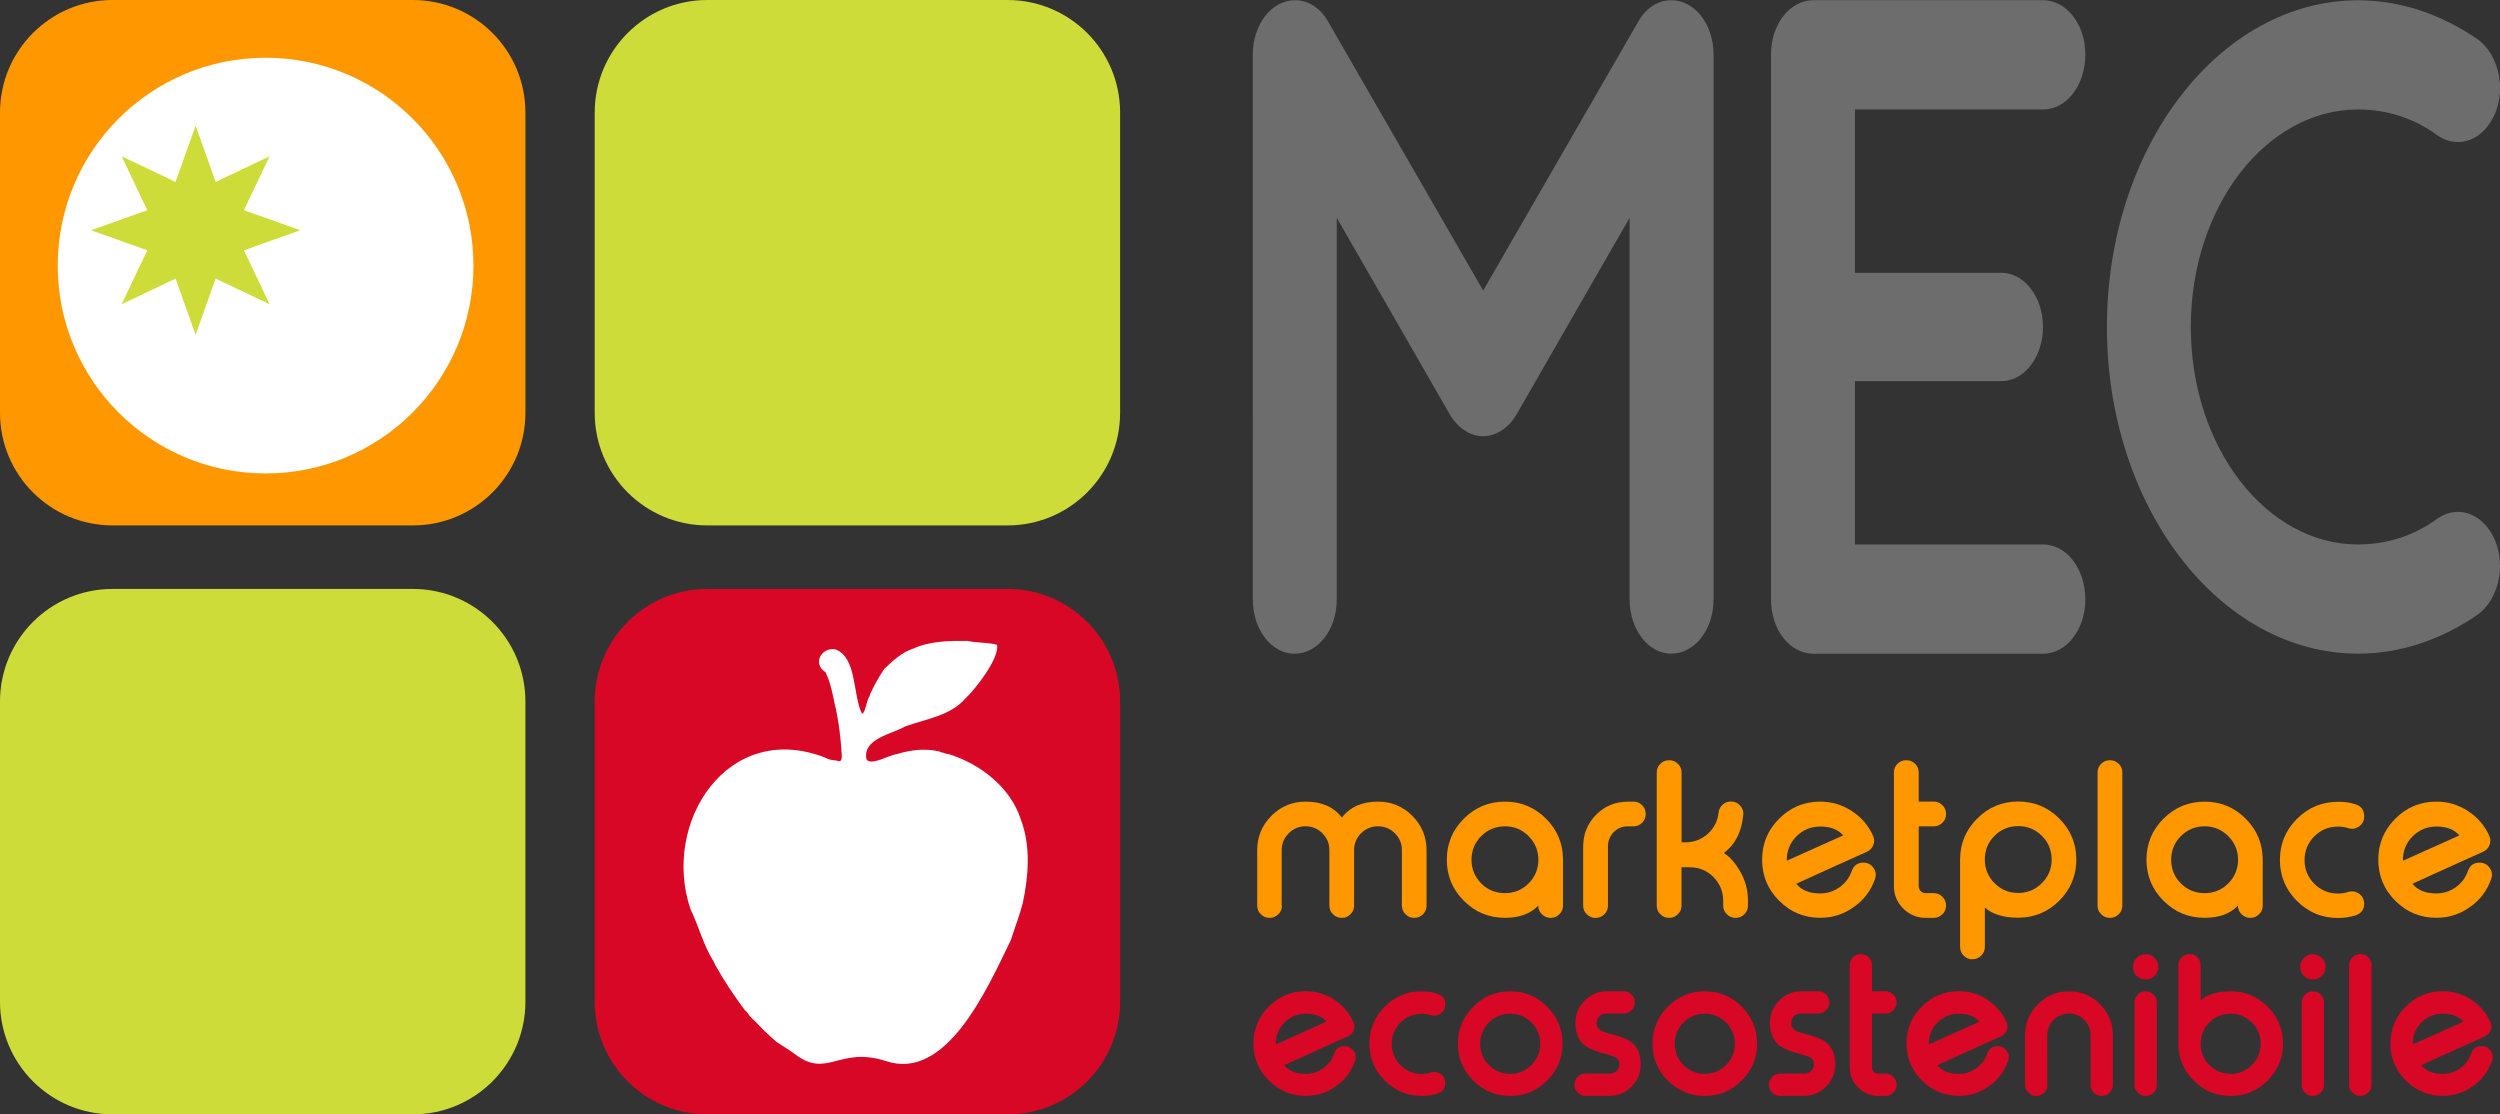
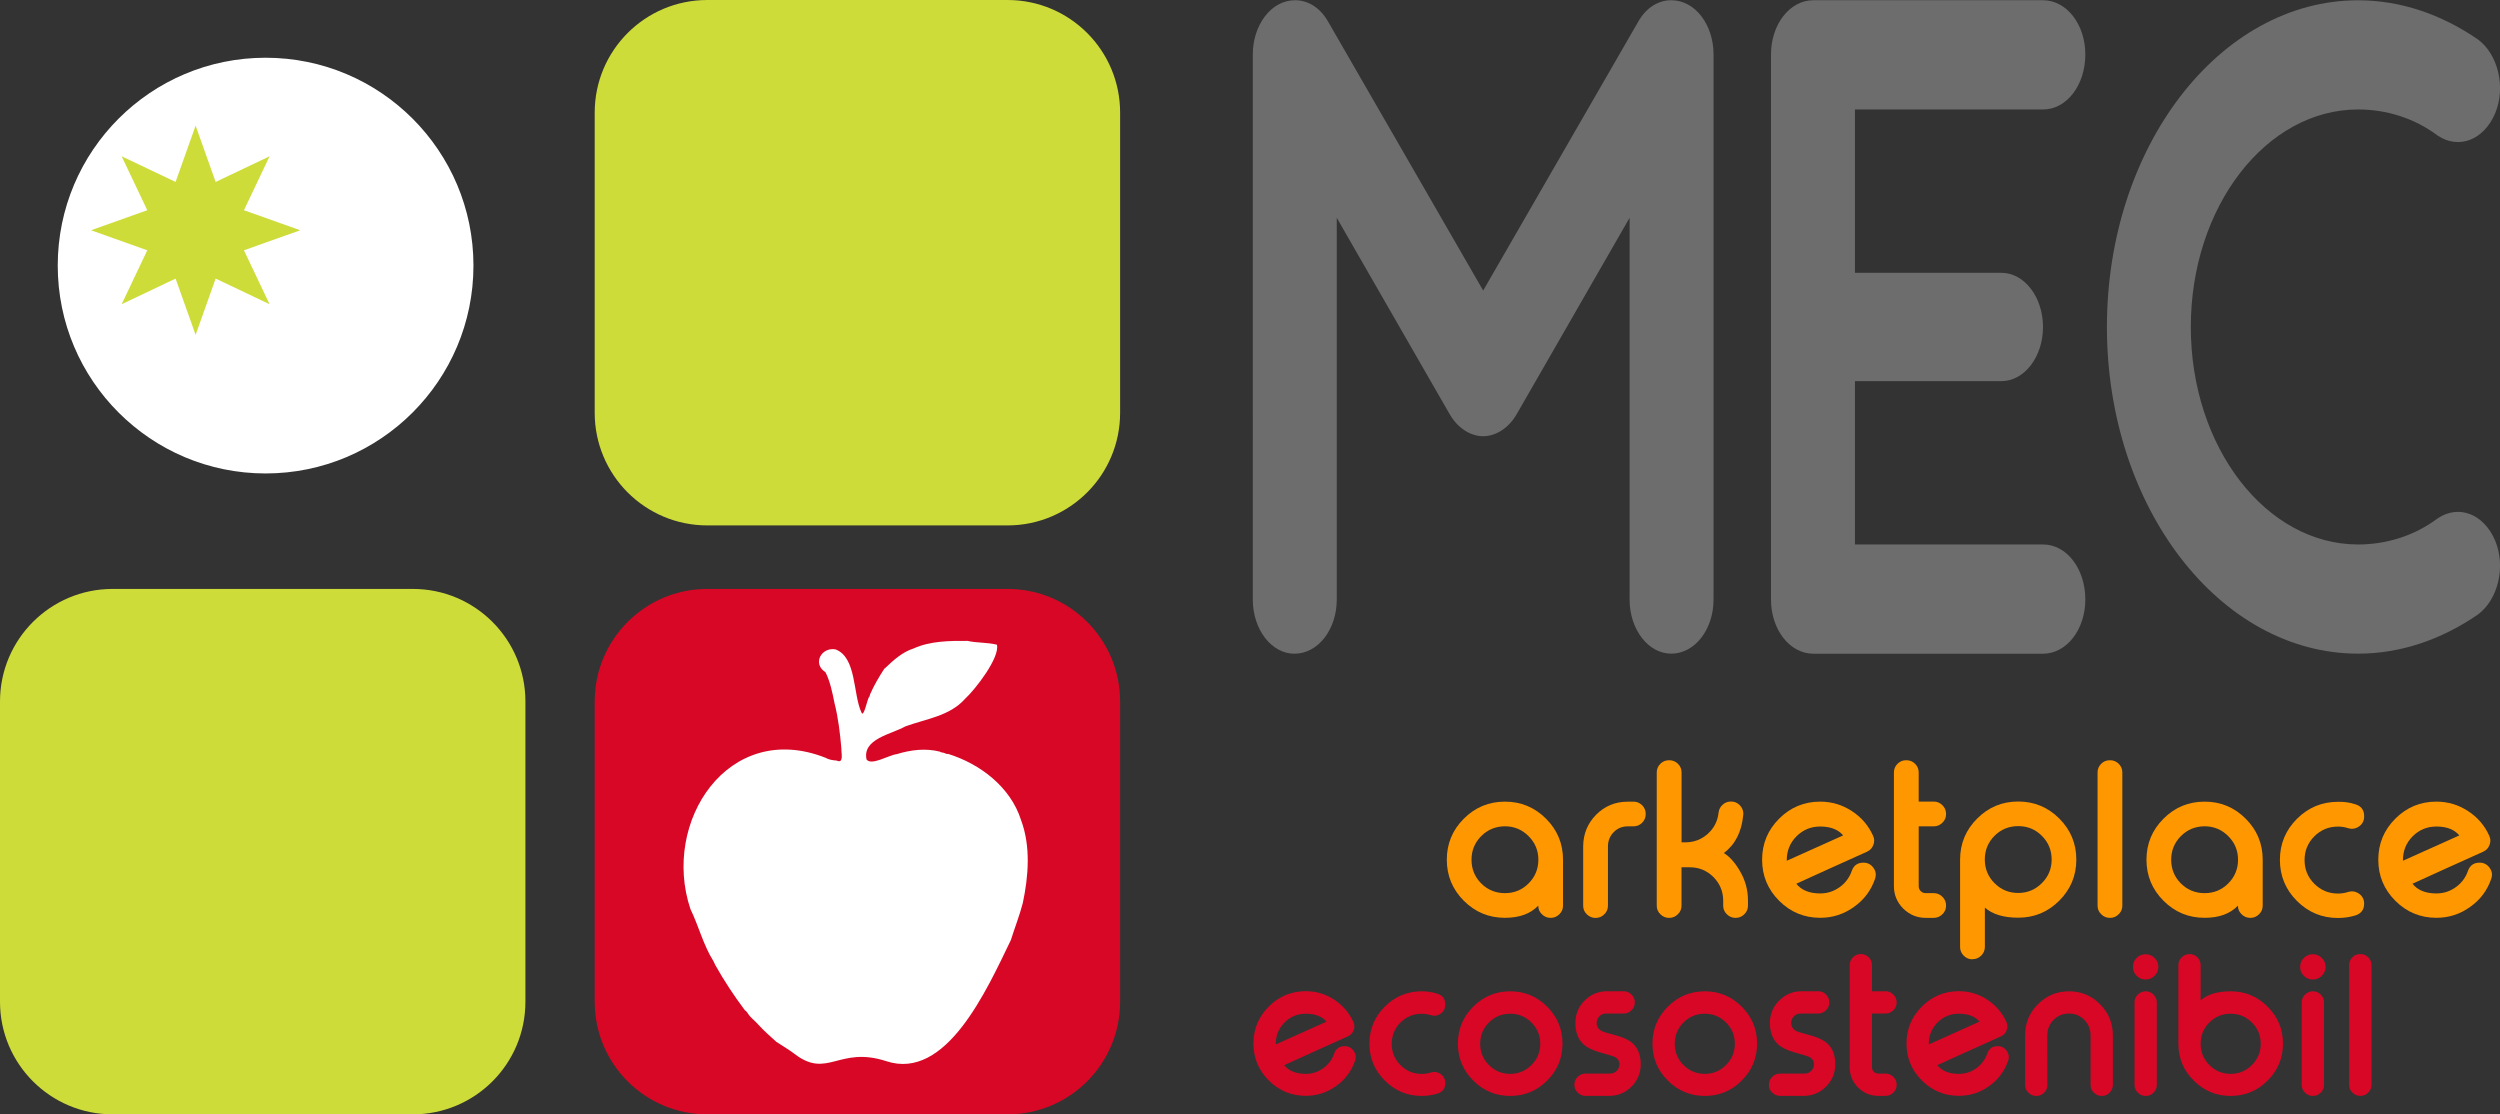
<svg xmlns="http://www.w3.org/2000/svg" version="1.1" id="Livello_1" x="0px" y="0px" viewBox="0 0 432.99 193" style="enable-background:new 0 0 432.99 193;" xml:space="preserve">
  <rect x="0" y="0" width="432.99" height="193" fill="#333333" stroke="none" />
  <style type="text/css">
	.st0{fill:#6D6D6D;}
	.st1{fill:#FF9800;}
	.st2{fill:#D80725;}
	.st3{fill:#CDDC39;}
	.st4{fill:#FFFFFF;}
</style>
  <g>
    <g>
      <g>
        <path class="st0" d="M282.24,103.84V37.72l-19.52,33.95c-1.37,2.42-3.6,3.88-5.84,3.88c-2.24,0-4.48-1.46-5.84-3.88l-19.52-33.95     v66.12c0,5.17-3.23,9.38-7.33,9.38c-3.98,0-7.21-4.2-7.21-9.38V9.42c0-5.01,3.11-9.38,7.33-9.38c2.24,0,4.35,1.29,5.72,3.72     l26.85,46.56l26.85-46.56c1.37-2.43,3.48-3.72,5.72-3.72c4.23,0,7.33,4.37,7.33,9.38v94.41c0,5.17-3.23,9.38-7.33,9.38     C285.47,113.21,282.24,109.01,282.24,103.84z" />
        <path class="st0" d="M361.17,103.84c0,5.17-3.23,9.38-7.33,9.38h-39.78c-4.1,0-7.33-4.2-7.33-9.38V9.42     c0-5.17,3.23-9.38,7.33-9.38h39.78c4.1,0,7.33,4.2,7.33,9.38c0,5.33-3.23,9.54-7.33,9.54h-32.57v28.29h25.36     c3.98,0,7.21,4.2,7.21,9.38s-3.23,9.38-7.21,9.38h-25.36V94.3h32.57C357.94,94.3,361.17,98.5,361.17,103.84z" />
        <path class="st0" d="M432.16,93.65c1.86,4.53,0.5,10.19-2.98,12.77c-6.34,4.37-13.43,6.79-20.76,6.79     c-23.99,0-43.51-25.38-43.51-56.58s19.52-56.58,43.51-56.58c7.33,0,14.42,2.43,20.76,6.79c3.48,2.59,4.85,8.25,2.98,12.77     c-1.99,4.69-6.34,6.3-9.95,3.88c-4.1-3.07-8.95-4.53-13.8-4.53c-15.91,0-28.97,16.81-28.97,37.67S392.5,94.3,408.41,94.3     c4.85,0,9.7-1.46,13.8-4.53C425.82,87.35,430.17,88.96,432.16,93.65z" />
      </g>
    </g>
    <g>
      <g>
-         <path class="st1" d="M222.03,156.85c0,0.59-0.21,1.09-0.63,1.49c-0.42,0.42-0.91,0.63-1.49,0.63h-0.05     c-0.57,0-1.07-0.21-1.49-0.63c-0.42-0.4-0.63-0.89-0.63-1.49v-9.61c0-2.31,0.82-4.29,2.46-5.94c1.64-1.64,3.62-2.46,5.94-2.46     c2.77,0,4.86,0.92,6.27,2.76c1.4-1.84,3.48-2.76,6.26-2.76c2.32,0,4.3,0.82,5.94,2.46c1.64,1.65,2.46,3.64,2.46,5.94v9.61     c0,0.58-0.2,1.08-0.61,1.49c-0.42,0.42-0.92,0.63-1.5,0.63h-0.04c-0.59,0-1.09-0.21-1.49-0.63c-0.42-0.4-0.63-0.89-0.63-1.49     v-9.61c0-1.14-0.4-2.11-1.21-2.92c-0.8-0.8-1.78-1.21-2.94-1.21c-1.14,0-2.11,0.4-2.92,1.21c-0.8,0.8-1.21,1.78-1.21,2.92v9.61     c0,0.59-0.21,1.09-0.63,1.49c-0.4,0.42-0.89,0.63-1.49,0.63h-0.03c-0.58,0-1.08-0.21-1.5-0.63c-0.42-0.4-0.63-0.89-0.63-1.49     v-9.61c0-1.14-0.4-2.11-1.21-2.92c-0.8-0.8-1.78-1.21-2.92-1.21c-1.14,0-2.11,0.4-2.92,1.21c-0.8,0.8-1.21,1.78-1.21,2.92V156.85     z" />
        <path class="st1" d="M267.76,141.79c1.97,1.97,2.95,4.34,2.95,7.11v7.95c0,0.59-0.21,1.09-0.63,1.49     c-0.42,0.42-0.91,0.63-1.49,0.63h-0.05c-0.57,0-1.07-0.21-1.49-0.63c-0.42-0.4-0.63-0.89-0.63-1.49     c-1.33,1.41-3.26,2.11-5.78,2.11c-2.77,0-5.14-0.98-7.11-2.95c-1.97-1.97-2.95-4.34-2.95-7.11c0-2.77,0.98-5.14,2.95-7.11     c1.97-1.97,4.34-2.95,7.11-2.95C263.42,138.84,265.79,139.82,267.76,141.79z M256.54,144.81c-1.12,1.13-1.68,2.49-1.68,4.09     c0,1.61,0.56,2.98,1.68,4.11c1.13,1.12,2.5,1.68,4.11,1.68s2.97-0.56,4.09-1.68c1.13-1.13,1.7-2.5,1.7-4.11     c0-1.6-0.57-2.96-1.7-4.09c-1.13-1.13-2.49-1.7-4.09-1.7C259.04,143.12,257.67,143.68,256.54,144.81z" />
        <path class="st1" d="M282.92,138.84c0.58,0,1.08,0.21,1.5,0.63c0.41,0.42,0.61,0.92,0.61,1.5V141c0,0.58-0.2,1.08-0.61,1.49     c-0.42,0.42-0.92,0.63-1.5,0.63h-1c-0.96,0-1.77,0.33-2.43,1c-0.65,0.66-0.98,1.47-1,2.43v10.31c0,0.59-0.21,1.09-0.63,1.49     c-0.42,0.42-0.91,0.63-1.49,0.63h-0.05c-0.57,0-1.07-0.21-1.49-0.63c-0.42-0.4-0.63-0.89-0.63-1.49v-10.31     c0.02-2.13,0.77-3.95,2.25-5.45c1.5-1.5,3.32-2.25,5.45-2.25H282.92z" />
        <path class="st1" d="M289.12,131.67c0.57,0,1.07,0.2,1.49,0.61c0.42,0.42,0.63,0.92,0.63,1.5v12.11h0.66     c1.49,0,2.79-0.5,3.9-1.49c1.08-0.99,1.7-2.21,1.85-3.67c0.07-0.55,0.3-1,0.7-1.35c0.4-0.37,0.87-0.56,1.42-0.56h0.05     c0.62,0,1.14,0.23,1.56,0.7c0.37,0.41,0.56,0.88,0.56,1.42c0,0.07-0.01,0.15-0.02,0.23c-0.28,2.92-1.4,5.11-3.36,6.57     c1.03,0.63,1.97,1.7,2.83,3.2c0.9,1.55,1.35,3.22,1.35,5.02v0.89c0,0.59-0.21,1.09-0.63,1.49c-0.42,0.42-0.91,0.63-1.49,0.63     h-0.05c-0.57,0-1.07-0.21-1.49-0.63c-0.42-0.4-0.63-0.89-0.63-1.49v-0.89c-0.01-1.58-0.58-2.94-1.7-4.07     c-1.13-1.12-2.49-1.68-4.09-1.68h-1.43v6.64c0,0.59-0.21,1.09-0.63,1.49c-0.42,0.42-0.91,0.63-1.49,0.63h-0.05     c-0.57,0-1.07-0.21-1.49-0.63c-0.42-0.4-0.63-0.89-0.63-1.49v-23.07c0-0.58,0.21-1.08,0.63-1.5c0.42-0.41,0.91-0.61,1.49-0.61     H289.12z" />
        <path class="st1" d="M324.39,144.71c0.14,0.29,0.21,0.59,0.21,0.89c0,0.24-0.05,0.49-0.14,0.73c-0.2,0.55-0.57,0.94-1.12,1.19     c-1.63,0.73-3.77,1.7-6.43,2.9c-3.3,1.49-5.23,2.37-5.8,2.64c0.89,1.12,2.27,1.68,4.14,1.68c1.25,0,2.38-0.37,3.39-1.1     c0.99-0.72,1.68-1.65,2.08-2.8c0.34-0.96,1.01-1.43,2.03-1.43c0.72,0,1.3,0.3,1.73,0.91c0.27,0.37,0.4,0.76,0.4,1.17     c0,0.24-0.05,0.5-0.14,0.75c-0.69,1.99-1.89,3.6-3.62,4.82c-1.75,1.27-3.71,1.9-5.87,1.9c-2.77,0-5.14-0.98-7.11-2.95     c-1.97-1.97-2.95-4.34-2.95-7.11c0-2.77,0.98-5.14,2.95-7.11c1.97-1.97,4.34-2.95,7.11-2.95c2,0,3.83,0.55,5.49,1.64     C322.38,141.55,323.59,142.96,324.39,144.71z M315.25,143.15c-1.61,0-2.98,0.57-4.11,1.7c-1.12,1.13-1.68,2.5-1.68,4.11v0.12     l9.77-4.39C318.37,143.67,317.04,143.15,315.25,143.15z" />
        <path class="st1" d="M330.19,131.67c0.57,0,1.07,0.2,1.49,0.61c0.42,0.42,0.63,0.92,0.63,1.5v5.05h2.62     c0.57,0,1.07,0.21,1.49,0.63s0.63,0.92,0.63,1.5V141c0,0.59-0.21,1.09-0.63,1.49c-0.42,0.42-0.92,0.63-1.49,0.63h-2.62v10.36     c0,0.34,0.12,0.62,0.35,0.86c0.23,0.23,0.52,0.35,0.87,0.35h1.4c0.57,0,1.07,0.21,1.49,0.63s0.63,0.92,0.63,1.5v0.03     c0,0.59-0.21,1.09-0.63,1.49c-0.42,0.42-0.92,0.63-1.49,0.63h-1.4c-1.51,0-2.81-0.54-3.9-1.61c-1.07-1.08-1.61-2.38-1.61-3.88     v-19.7c0-0.58,0.21-1.08,0.63-1.5c0.42-0.41,0.91-0.61,1.49-0.61H330.19z" />
        <path class="st1" d="M341.6,166.15c-0.57,0-1.07-0.21-1.49-0.63s-0.63-0.92-0.63-1.49v-15.17c0.01-2.78,1-5.15,2.97-7.1     c1.96-1.96,4.32-2.94,7.1-2.94c2.77,0,5.14,0.98,7.11,2.95c1.97,1.97,2.95,4.34,2.95,7.11c0,2.77-0.98,5.14-2.95,7.11     c-1.97,1.97-4.34,2.95-7.11,2.95c-2.54,0-4.47-0.58-5.78-1.75v6.82c0,0.57-0.21,1.07-0.63,1.49s-0.91,0.63-1.49,0.63H341.6z      M353.64,152.96c1.13-1.13,1.7-2.49,1.7-4.09c0-1.61-0.57-2.98-1.7-4.11c-1.12-1.12-2.48-1.68-4.09-1.68s-2.98,0.56-4.11,1.68     c-1.12,1.13-1.68,2.5-1.68,4.11c0,1.6,0.56,2.96,1.68,4.09c1.13,1.13,2.5,1.7,4.11,1.7     C351.15,154.65,352.51,154.09,353.64,152.96z" />
        <path class="st1" d="M365.46,131.67c0.57,0,1.07,0.2,1.49,0.61c0.42,0.42,0.63,0.92,0.63,1.5v23.07c0,0.59-0.21,1.09-0.63,1.49     c-0.42,0.42-0.91,0.63-1.49,0.63h-0.05c-0.57,0-1.07-0.21-1.49-0.63c-0.42-0.4-0.63-0.89-0.63-1.49v-23.07     c0-0.58,0.21-1.08,0.63-1.5c0.42-0.41,0.91-0.61,1.49-0.61H365.46z" />
        <path class="st1" d="M388.94,141.79c1.97,1.97,2.95,4.34,2.95,7.11v7.95c0,0.59-0.21,1.09-0.63,1.49     c-0.42,0.42-0.91,0.63-1.49,0.63h-0.05c-0.57,0-1.07-0.21-1.49-0.63c-0.42-0.4-0.63-0.89-0.63-1.49     c-1.33,1.41-3.26,2.11-5.78,2.11c-2.77,0-5.14-0.98-7.11-2.95c-1.97-1.97-2.95-4.34-2.95-7.11c0-2.77,0.98-5.14,2.95-7.11     c1.97-1.97,4.34-2.95,7.11-2.95C384.6,138.84,386.97,139.82,388.94,141.79z M377.72,144.81c-1.12,1.13-1.68,2.49-1.68,4.09     c0,1.61,0.56,2.98,1.68,4.11c1.13,1.12,2.5,1.68,4.11,1.68s2.97-0.56,4.09-1.68c1.13-1.13,1.7-2.5,1.7-4.11     c0-1.6-0.57-2.96-1.7-4.09c-1.13-1.13-2.49-1.7-4.09-1.7C380.22,143.12,378.85,143.68,377.72,144.81z" />
        <path class="st1" d="M407.97,139.31c0.99,0.31,1.49,0.99,1.49,2.03v0.09c0,0.71-0.29,1.28-0.86,1.69     c-0.4,0.28-0.8,0.42-1.22,0.42c-0.22,0-0.45-0.03-0.68-0.1c-0.57-0.19-1.16-0.28-1.77-0.28c-1.61,0-2.98,0.57-4.11,1.7     c-1.12,1.13-1.68,2.5-1.68,4.11c0,1.6,0.56,2.96,1.68,4.09c1.13,1.13,2.5,1.7,4.11,1.7c0.61,0,1.19-0.09,1.77-0.28     c0.22-0.07,0.44-0.1,0.66-0.1c0.43,0,0.84,0.14,1.24,0.42c0.57,0.42,0.86,0.99,0.86,1.71c0,1.03-0.5,1.7-1.49,2.03     c-0.98,0.3-1.99,0.45-3.04,0.45c-2.77,0-5.14-0.98-7.11-2.95c-1.97-1.97-2.95-4.34-2.95-7.11c0-2.77,0.98-5.14,2.95-7.11     c1.97-1.97,4.34-2.95,7.11-2.95C405.98,138.84,407,138.99,407.97,139.31z" />
        <path class="st1" d="M431.11,144.71c0.14,0.29,0.21,0.59,0.21,0.89c0,0.24-0.05,0.49-0.14,0.73c-0.2,0.55-0.57,0.94-1.12,1.19     c-1.63,0.73-3.77,1.7-6.43,2.9c-3.3,1.49-5.23,2.37-5.8,2.64c0.89,1.12,2.27,1.68,4.14,1.68c1.25,0,2.38-0.37,3.39-1.1     c0.99-0.72,1.68-1.65,2.08-2.8c0.34-0.96,1.01-1.43,2.03-1.43c0.72,0,1.3,0.3,1.73,0.91c0.27,0.37,0.4,0.76,0.4,1.17     c0,0.24-0.05,0.5-0.14,0.75c-0.69,1.99-1.89,3.6-3.62,4.82c-1.75,1.27-3.71,1.9-5.87,1.9c-2.77,0-5.14-0.98-7.11-2.95     c-1.97-1.97-2.95-4.34-2.95-7.11c0-2.77,0.98-5.14,2.95-7.11c1.97-1.97,4.34-2.95,7.11-2.95c2,0,3.83,0.55,5.49,1.64     C429.1,141.55,430.32,142.96,431.11,144.71z M421.97,143.15c-1.61,0-2.98,0.57-4.11,1.7c-1.12,1.13-1.68,2.5-1.68,4.11v0.12     l9.77-4.39C425.09,143.67,423.77,143.15,421.97,143.15z" />
      </g>
    </g>
    <g>
      <path class="st2" d="M234.38,176.97c0.13,0.26,0.19,0.53,0.19,0.8c0,0.22-0.04,0.44-0.13,0.66c-0.18,0.49-0.51,0.85-1.01,1.07    c-1.47,0.66-3.4,1.53-5.79,2.61c-2.97,1.34-4.71,2.13-5.22,2.37c0.8,1.01,2.04,1.51,3.73,1.51c1.12,0,2.14-0.33,3.05-0.99    c0.89-0.65,1.51-1.49,1.87-2.52c0.3-0.86,0.91-1.29,1.82-1.29c0.65,0,1.17,0.27,1.56,0.82c0.24,0.34,0.36,0.69,0.36,1.05    c0,0.22-0.04,0.45-0.13,0.68c-0.62,1.79-1.7,3.24-3.25,4.34c-1.57,1.14-3.33,1.71-5.28,1.71c-2.49,0-4.63-0.89-6.4-2.66    c-1.77-1.77-2.66-3.9-2.66-6.4c0-2.49,0.89-4.63,2.66-6.4c1.77-1.77,3.9-2.66,6.4-2.66c1.8,0,3.45,0.49,4.94,1.48    C232.57,174.13,233.67,175.4,234.38,176.97z M226.16,175.57c-1.45,0-2.68,0.51-3.69,1.52c-1.01,1.02-1.51,2.25-1.51,3.69v0.11    l8.79-3.95C228.97,176.04,227.77,175.57,226.16,175.57z" />
      <path class="st2" d="M248.97,172.12c0.89,0.28,1.34,0.89,1.34,1.82v0.08c0,0.64-0.26,1.15-0.77,1.52    c-0.36,0.25-0.72,0.38-1.1,0.38c-0.2,0-0.4-0.03-0.61-0.09c-0.51-0.17-1.04-0.25-1.59-0.25c-1.45,0-2.68,0.51-3.69,1.52    c-1.01,1.02-1.51,2.25-1.51,3.69c0,1.44,0.5,2.66,1.51,3.68c1.02,1.02,2.25,1.53,3.69,1.53c0.54,0,1.07-0.08,1.59-0.25    c0.2-0.06,0.4-0.09,0.6-0.09c0.39,0,0.76,0.13,1.12,0.38c0.51,0.38,0.77,0.89,0.77,1.54c0,0.92-0.45,1.53-1.34,1.82    c-0.88,0.27-1.79,0.41-2.74,0.41c-2.49,0-4.63-0.89-6.4-2.66c-1.77-1.77-2.66-3.9-2.66-6.4c0-2.49,0.89-4.63,2.66-6.4    c1.77-1.77,3.9-2.66,6.4-2.66C247.18,171.69,248.09,171.83,248.97,172.12z" />
      <path class="st2" d="M261.56,171.69c2.49,0,4.63,0.89,6.4,2.66c1.77,1.77,2.66,3.9,2.66,6.4c0,2.49-0.89,4.63-2.66,6.4    c-1.77,1.77-3.9,2.66-6.4,2.66c-2.49,0-4.63-0.89-6.4-2.66c-1.77-1.77-2.66-3.9-2.66-6.4c0-2.49,0.89-4.63,2.66-6.4    C256.94,172.58,259.07,171.69,261.56,171.69z M261.56,175.57c-1.45,0-2.68,0.51-3.69,1.52c-1.01,1.02-1.51,2.25-1.51,3.69    c0,1.44,0.5,2.66,1.51,3.68c1.02,1.02,2.25,1.53,3.69,1.53c1.44,0,2.66-0.51,3.68-1.53c1.02-1.02,1.53-2.24,1.53-3.68    c0-1.45-0.51-2.68-1.53-3.69S263,175.57,261.56,175.57z" />
      <path class="st2" d="M278.17,175.54c-0.46,0-0.85,0.16-1.16,0.47c-0.31,0.33-0.47,0.71-0.47,1.16c0,0.63,0.3,1.1,0.91,1.42    c0.21,0.12,1.08,0.38,2.63,0.79c1.25,0.36,2.17,0.82,2.78,1.4c0.87,0.83,1.31,2.01,1.31,3.54c0,1.51-0.53,2.8-1.6,3.88    c-1.08,1.07-2.37,1.6-3.88,1.6h-4.1c-0.51,0-0.96-0.19-1.34-0.57c-0.38-0.36-0.57-0.8-0.57-1.34v-0.03c0-0.52,0.19-0.97,0.57-1.35    c0.38-0.38,0.82-0.57,1.34-0.57h4.26c0.46,0,0.85-0.16,1.16-0.47s0.47-0.7,0.47-1.16c0-0.58-0.3-1.01-0.9-1.3    c-0.16-0.07-1.04-0.34-2.64-0.79c-1.25-0.37-2.18-0.85-2.78-1.45c-0.87-0.85-1.31-2.05-1.31-3.6c0-1.51,0.53-2.8,1.6-3.87    c1.08-1.08,2.37-1.62,3.88-1.62h2.89c0.52,0,0.98,0.19,1.35,0.57c0.38,0.38,0.57,0.83,0.57,1.35v0.03c0,0.53-0.19,0.98-0.57,1.34    c-0.38,0.38-0.83,0.57-1.35,0.57H278.17z" />
      <path class="st2" d="M295.26,171.69c2.49,0,4.63,0.89,6.4,2.66c1.77,1.77,2.66,3.9,2.66,6.4c0,2.49-0.89,4.63-2.66,6.4    c-1.77,1.77-3.9,2.66-6.4,2.66c-2.49,0-4.63-0.89-6.4-2.66c-1.77-1.77-2.66-3.9-2.66-6.4c0-2.49,0.89-4.63,2.66-6.4    C290.63,172.58,292.76,171.69,295.26,171.69z M295.26,175.57c-1.45,0-2.68,0.51-3.69,1.52c-1.01,1.02-1.51,2.25-1.51,3.69    c0,1.44,0.5,2.66,1.51,3.68c1.02,1.02,2.25,1.53,3.69,1.53c1.44,0,2.66-0.51,3.68-1.53c1.02-1.02,1.53-2.24,1.53-3.68    c0-1.45-0.51-2.68-1.53-3.69S296.69,175.57,295.26,175.57z" />
      <path class="st2" d="M311.86,175.54c-0.46,0-0.85,0.16-1.16,0.47c-0.31,0.33-0.47,0.71-0.47,1.16c0,0.63,0.3,1.1,0.91,1.42    c0.21,0.12,1.08,0.38,2.63,0.79c1.25,0.36,2.17,0.82,2.78,1.4c0.87,0.83,1.31,2.01,1.31,3.54c0,1.51-0.53,2.8-1.6,3.88    c-1.08,1.07-2.37,1.6-3.88,1.6h-4.1c-0.51,0-0.96-0.19-1.34-0.57c-0.38-0.36-0.57-0.8-0.57-1.34v-0.03c0-0.52,0.19-0.97,0.57-1.35    c0.38-0.38,0.82-0.57,1.34-0.57h4.26c0.46,0,0.85-0.16,1.16-0.47s0.47-0.7,0.47-1.16c0-0.58-0.3-1.01-0.9-1.3    c-0.16-0.07-1.04-0.34-2.64-0.79c-1.25-0.37-2.18-0.85-2.78-1.45c-0.87-0.85-1.31-2.05-1.31-3.6c0-1.51,0.53-2.8,1.6-3.87    c1.08-1.08,2.37-1.62,3.88-1.62h2.89c0.52,0,0.98,0.19,1.35,0.57c0.38,0.38,0.57,0.83,0.57,1.35v0.03c0,0.53-0.19,0.98-0.57,1.34    c-0.38,0.38-0.83,0.57-1.35,0.57H311.86z" />
      <path class="st2" d="M322.31,165.24c0.51,0,0.96,0.18,1.34,0.55c0.38,0.38,0.57,0.83,0.57,1.35v4.54h2.36    c0.51,0,0.96,0.19,1.34,0.57c0.38,0.38,0.57,0.83,0.57,1.35v0.03c0,0.53-0.19,0.98-0.57,1.34c-0.38,0.38-0.82,0.57-1.34,0.57    h-2.36v9.32c0,0.3,0.1,0.56,0.31,0.77c0.21,0.21,0.47,0.31,0.79,0.31h1.26c0.51,0,0.96,0.19,1.34,0.57    c0.38,0.38,0.57,0.83,0.57,1.35v0.03c0,0.53-0.19,0.98-0.57,1.34c-0.38,0.38-0.82,0.57-1.34,0.57h-1.26    c-1.36,0-2.53-0.48-3.51-1.45c-0.96-0.98-1.45-2.14-1.45-3.49v-17.72c0-0.52,0.19-0.98,0.57-1.35c0.38-0.37,0.82-0.55,1.34-0.55    H322.31z" />
      <path class="st2" d="M347.49,176.97c0.13,0.26,0.19,0.53,0.19,0.8c0,0.22-0.04,0.44-0.13,0.66c-0.18,0.49-0.51,0.85-1.01,1.07    c-1.47,0.66-3.4,1.53-5.79,2.61c-2.97,1.34-4.71,2.13-5.22,2.37c0.8,1.01,2.04,1.51,3.73,1.51c1.12,0,2.14-0.33,3.05-0.99    c0.89-0.65,1.51-1.49,1.87-2.52c0.3-0.86,0.91-1.29,1.82-1.29c0.65,0,1.17,0.27,1.56,0.82c0.24,0.34,0.36,0.69,0.36,1.05    c0,0.22-0.04,0.45-0.13,0.68c-0.62,1.79-1.7,3.24-3.25,4.34c-1.57,1.14-3.33,1.71-5.28,1.71c-2.49,0-4.63-0.89-6.4-2.66    c-1.77-1.77-2.66-3.9-2.66-6.4c0-2.49,0.89-4.63,2.66-6.4c1.77-1.77,3.9-2.66,6.4-2.66c1.8,0,3.45,0.49,4.94,1.48    C345.68,174.13,346.77,175.4,347.49,176.97z M339.26,175.57c-1.45,0-2.68,0.51-3.69,1.52c-1.01,1.02-1.51,2.25-1.51,3.69v0.11    l8.79-3.95C342.07,176.04,340.88,175.57,339.26,175.57z" />
      <path class="st2" d="M354.61,187.9c0,0.53-0.19,0.98-0.57,1.34c-0.38,0.38-0.82,0.57-1.34,0.57h-0.05c-0.51,0-0.96-0.19-1.34-0.57    c-0.38-0.36-0.57-0.8-0.57-1.34v-8.6c0-2.1,0.74-3.89,2.23-5.38s3.28-2.23,5.38-2.23c2.09,0,3.87,0.74,5.36,2.23    s2.23,3.28,2.23,5.38v8.6c0,0.53-0.19,0.98-0.57,1.34c-0.36,0.38-0.8,0.57-1.34,0.57h-0.03c-0.52,0-0.97-0.19-1.35-0.57    c-0.38-0.36-0.57-0.8-0.57-1.34v-8.6c0-1.04-0.36-1.92-1.08-2.66c-0.73-0.73-1.62-1.1-2.66-1.1c-1.05,0-1.94,0.37-2.67,1.1    c-0.72,0.73-1.08,1.62-1.08,2.66V187.9z" />
      <path class="st2" d="M371.62,169.65c-0.61,0-1.13-0.21-1.56-0.64c-0.43-0.43-0.64-0.95-0.64-1.56c0-0.6,0.21-1.11,0.64-1.54    s0.95-0.64,1.56-0.64c0.6,0,1.11,0.21,1.54,0.64c0.44,0.42,0.66,0.93,0.66,1.54c0,0.62-0.22,1.14-0.66,1.56    C372.73,169.43,372.22,169.65,371.62,169.65z M371.64,171.69c0.53,0,0.98,0.19,1.34,0.57c0.38,0.38,0.57,0.83,0.57,1.35v14.29    c0,0.53-0.19,0.98-0.57,1.34c-0.36,0.38-0.8,0.57-1.34,0.57h-0.03c-0.52,0-0.98-0.19-1.35-0.57c-0.38-0.36-0.57-0.8-0.57-1.34    v-14.29c0-0.52,0.19-0.98,0.57-1.35c0.38-0.38,0.83-0.57,1.35-0.57H371.64z" />
      <path class="st2" d="M379.23,165.24c0.51,0,0.96,0.18,1.34,0.55c0.38,0.38,0.57,0.83,0.57,1.35v6.12c1.18-1.05,2.92-1.57,5.2-1.57    c2.49,0,4.63,0.89,6.4,2.66c1.77,1.77,2.66,3.9,2.66,6.4c0,2.49-0.89,4.63-2.66,6.4c-1.77,1.77-3.9,2.66-6.4,2.66    c-2.49,0-4.62-0.88-6.38-2.64c-1.77-1.75-2.66-3.87-2.67-6.37v-13.65c0-0.52,0.19-0.98,0.57-1.35c0.38-0.37,0.82-0.55,1.34-0.55    H379.23z M386.34,175.57c-1.45,0-2.68,0.51-3.69,1.52c-1.01,1.02-1.51,2.25-1.51,3.69c0,1.44,0.5,2.66,1.51,3.68    c1.02,1.02,2.25,1.53,3.69,1.53c1.44,0,2.66-0.51,3.68-1.53c1.02-1.02,1.53-2.24,1.53-3.68c0-1.45-0.51-2.68-1.53-3.69    S387.77,175.57,386.34,175.57z" />
      <path class="st2" d="M400.58,169.65c-0.61,0-1.13-0.21-1.56-0.64c-0.43-0.43-0.64-0.95-0.64-1.56c0-0.6,0.21-1.11,0.64-1.54    s0.95-0.64,1.56-0.64c0.6,0,1.11,0.21,1.54,0.64c0.44,0.42,0.66,0.93,0.66,1.54c0,0.62-0.22,1.14-0.66,1.56    C401.69,169.43,401.18,169.65,400.58,169.65z M400.6,171.69c0.53,0,0.98,0.19,1.34,0.57c0.38,0.38,0.57,0.83,0.57,1.35v14.29    c0,0.53-0.19,0.98-0.57,1.34c-0.36,0.38-0.8,0.57-1.34,0.57h-0.03c-0.52,0-0.98-0.19-1.35-0.57c-0.38-0.36-0.57-0.8-0.57-1.34    v-14.29c0-0.52,0.19-0.98,0.57-1.35c0.38-0.38,0.83-0.57,1.35-0.57H400.6z" />
      <path class="st2" d="M408.82,165.24c0.51,0,0.96,0.18,1.34,0.55c0.38,0.38,0.57,0.83,0.57,1.35v20.75c0,0.53-0.19,0.98-0.57,1.34    c-0.38,0.38-0.82,0.57-1.34,0.57h-0.05c-0.51,0-0.96-0.19-1.34-0.57c-0.38-0.36-0.57-0.8-0.57-1.34v-20.75    c0-0.52,0.19-0.98,0.57-1.35c0.38-0.37,0.82-0.55,1.34-0.55H408.82z" />
-       <path class="st2" d="M431.3,176.97c0.13,0.26,0.19,0.53,0.19,0.8c0,0.22-0.04,0.44-0.13,0.66c-0.18,0.49-0.51,0.85-1.01,1.07    c-1.47,0.66-3.4,1.53-5.79,2.61c-2.97,1.34-4.71,2.13-5.22,2.37c0.8,1.01,2.04,1.51,3.73,1.51c1.12,0,2.14-0.33,3.05-0.99    c0.89-0.65,1.51-1.49,1.87-2.52c0.3-0.86,0.91-1.29,1.82-1.29c0.65,0,1.17,0.27,1.56,0.82c0.24,0.34,0.36,0.69,0.36,1.05    c0,0.22-0.04,0.45-0.13,0.68c-0.62,1.79-1.7,3.24-3.25,4.34c-1.57,1.14-3.33,1.71-5.28,1.71c-2.49,0-4.63-0.89-6.4-2.66    c-1.77-1.77-2.66-3.9-2.66-6.4c0-2.49,0.89-4.63,2.66-6.4c1.77-1.77,3.9-2.66,6.4-2.66c1.8,0,3.45,0.49,4.94,1.48    C429.49,174.13,430.59,175.4,431.3,176.97z M423.08,175.57c-1.45,0-2.68,0.51-3.69,1.52c-1.01,1.02-1.51,2.25-1.51,3.69v0.11    l8.79-3.95C425.89,176.04,424.69,175.57,423.08,175.57z" />
    </g>
    <path class="st3" d="M71.5,193h-52C8.73,193,0,184.27,0,173.5v-52C0,110.73,8.73,102,19.5,102h52c10.77,0,19.5,8.73,19.5,19.5v52   C91,184.27,82.27,193,71.5,193z" />
-     <path class="st1" d="M71.5,91h-52C8.73,91,0,82.27,0,71.5v-52C0,8.73,8.73,0,19.5,0h52C82.27,0,91,8.73,91,19.5v52   C91,82.27,82.27,91,71.5,91z" />
    <path class="st3" d="M174.5,91h-52c-10.77,0-19.5-8.73-19.5-19.5v-52C103,8.73,111.73,0,122.5,0h52C185.27,0,194,8.73,194,19.5v52   C194,82.27,185.27,91,174.5,91z" />
    <path class="st2" d="M174.5,193h-52c-10.77,0-19.5-8.73-19.5-19.5v-52c0-10.77,8.73-19.5,19.5-19.5h52c10.77,0,19.5,8.73,19.5,19.5   v52C194,184.27,185.27,193,174.5,193z" />
    <circle class="st4" cx="46" cy="46" r="36" />
    <polygon class="st3" points="33.88,21.76 37.35,31.51 46.69,27.07 42.25,36.41 52,39.88 42.25,43.35 46.69,52.69 37.35,48.25    33.88,58 30.41,48.25 21.07,52.69 25.51,43.35 15.76,39.88 25.51,36.41 21.07,27.07 30.41,31.51  " />
    <g>
      <path class="st4" d="M172.66,111.66c-1.67-0.42-3.45-0.29-5.1-0.66c-3.12-0.03-6.52,0.03-9.32,1.31    c-2.02,0.64-3.53,2.07-5.02,3.48l-0.03-0.02c-0.93,1.43-1.81,2.91-2.49,4.47l0,0c-0.08,0.18-0.06,0.4-0.22,0.54l0,0    c-0.27,0.36-0.91,3.67-1.29,2.6c-1.48-3.19-0.81-9.53-4.49-10.91c-2.43-0.43-4.06,2.48-1.73,3.96l0,0    c0.82,1.62,1.2,3.56,1.56,5.34c0.64,2.53,0.97,5.22,1.19,7.87c-0.03,0.75,0.47,2.69-0.81,2.09c-0.66-0.05-1.37-0.15-1.94-0.49    c-16.81-6.63-28.46,11.1-23.39,26.21c1.43,2.93,2.23,6.25,4.01,9.06l0,0c0.11,0.21,0.21,0.44,0.31,0.66    c1.52,2.71,3.26,5.34,5.13,7.83l0,0c0.25,0.12,0.37,0.36,0.53,0.57c0.47,0.74,1.27,1.28,1.85,1.97c0.93,1.02,2.02,1.98,3.06,2.91    l0,0c1.03,0.69,2.15,1.32,3.14,2.08c5.72,4.41,7.67-1.43,15.92,1.27c10.34,3.39,17.33-12.25,21.55-20.99    c0.66-2.11,1.51-4.26,2.07-6.42c0,0,0,0,0,0c0.98-4.68,1.4-9.79-0.32-14.39c-1.81-5.68-7.07-9.71-12.63-11.43    c-0.36,0.1-0.63-0.26-0.98-0.21c-0.1-0.14-0.32,0.01-0.39-0.17c-2.53-0.64-5.06-0.33-7.54,0.43c-1.34,0.15-4.39,2.06-5.21,0.91    c-0.75-3.57,4.29-4.35,6.72-5.72c3.61-1.32,7.67-1.77,10.36-4.79C168.94,119.38,173.21,113.87,172.66,111.66z" />
    </g>
  </g>
</svg>